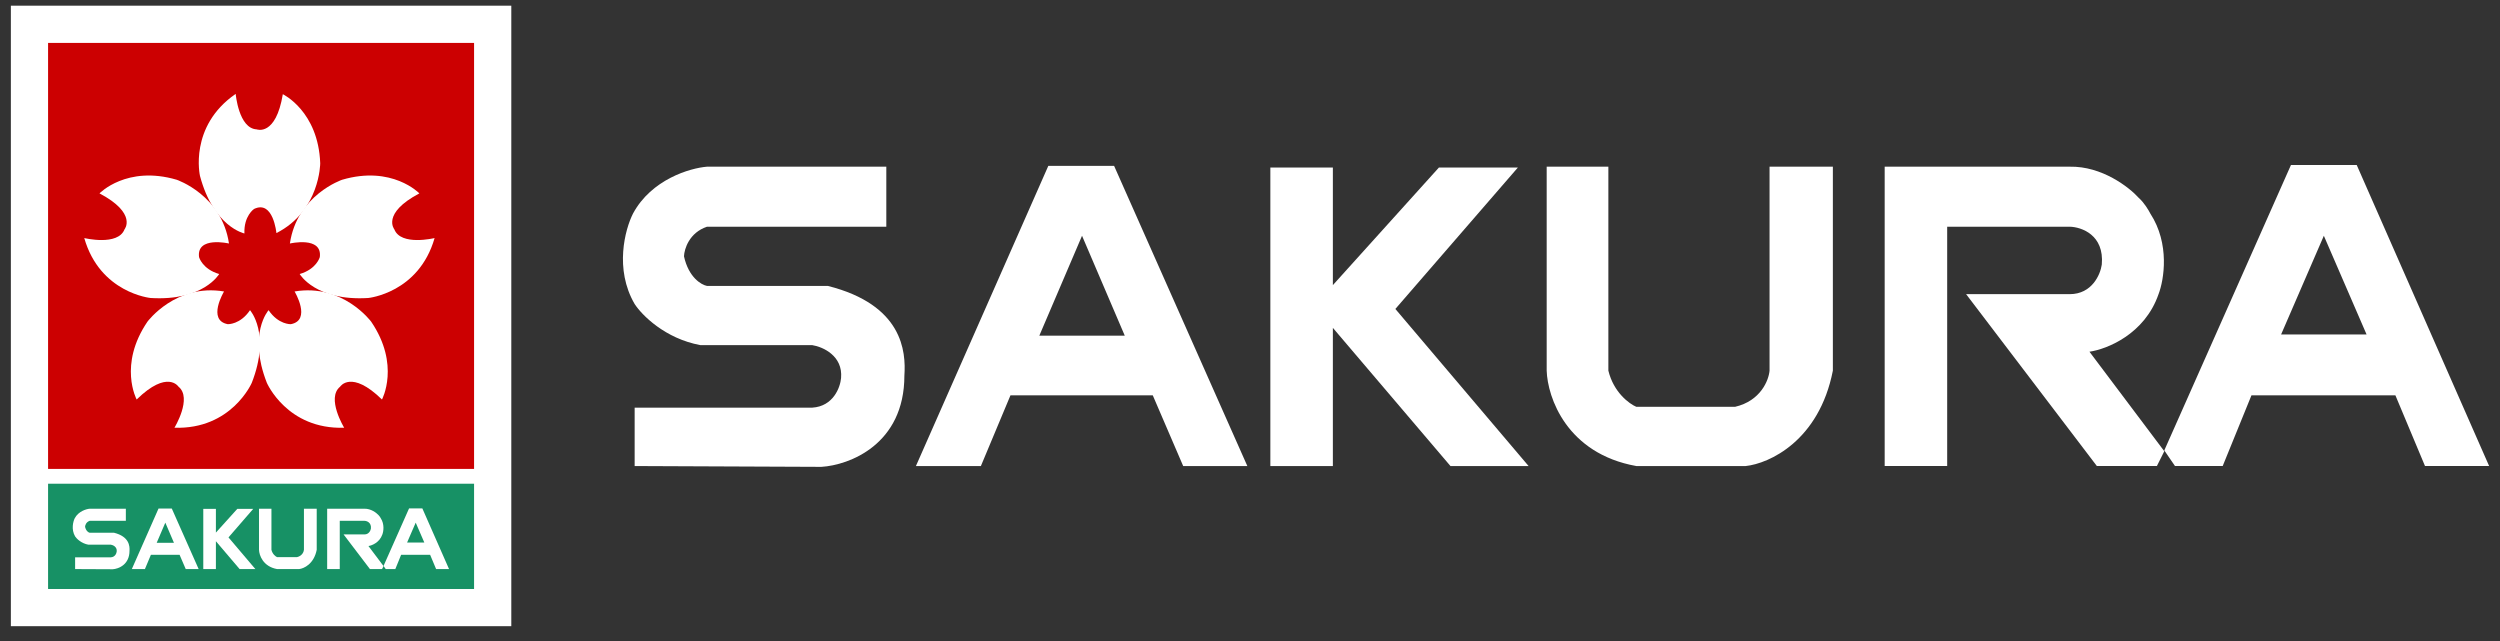
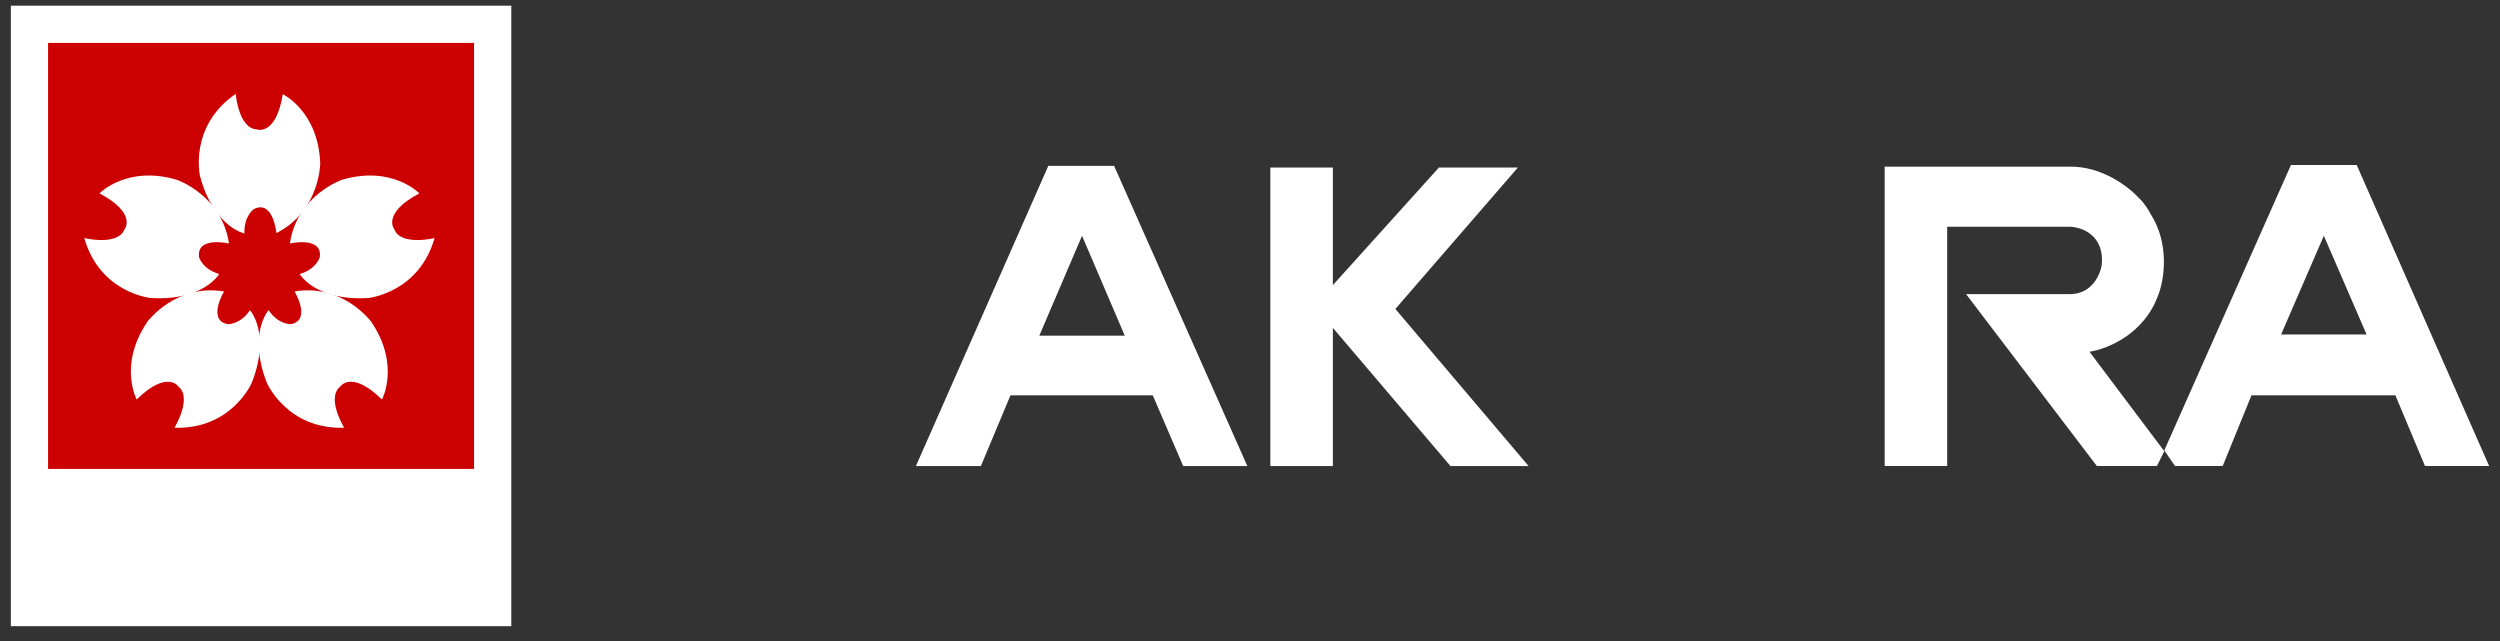
<svg xmlns="http://www.w3.org/2000/svg" fill="none" viewBox="0 0 156 40" height="40" width="156">
  <rect x="0" y="0" width="156" height="40" fill="#333333" stroke="none" />
  <rect fill="white" transform="translate(0.678 0.355)" height="38.719" width="31.227" />
  <rect fill="#CC0001" height="26.582" width="26.582" y="2.678" x="3" />
  <g clip-path="url(#clip0_731_12861)">
    <path fill="white" d="M5.258 14.855C5.258 14.855 7.363 15.365 7.77 14.311C7.77 14.311 8.585 13.325 6.209 12.067C6.209 12.067 7.906 10.299 11.029 11.217C11.029 11.217 13.846 12.169 14.288 15.195C14.288 15.195 12.251 14.719 12.421 16.045C12.421 16.045 12.624 16.793 13.677 17.099C13.677 17.099 12.692 18.799 9.399 18.595C9.399 18.595 6.242 18.289 5.258 14.855Z" />
    <path fill="white" d="M27.119 14.855C27.119 14.855 25.014 15.365 24.607 14.311C24.607 14.311 23.792 13.325 26.168 12.067C26.168 12.067 24.471 10.299 21.348 11.217C21.348 11.217 18.531 12.169 18.089 15.195C18.089 15.195 20.126 14.719 19.956 16.045C19.956 16.045 19.753 16.793 18.7 17.099C18.7 17.099 19.685 18.799 22.977 18.595C22.977 18.595 26.134 18.289 27.119 14.855Z" />
    <path fill="white" d="M21.477 26.691C21.477 26.691 20.346 24.841 21.223 24.129C21.223 24.129 21.91 23.05 23.835 24.929C23.835 24.929 24.994 22.768 23.162 20.073C23.162 20.073 21.393 17.68 18.382 18.188C18.382 18.188 19.459 19.983 18.147 20.229C18.147 20.229 17.374 20.264 16.76 19.355C16.76 19.355 15.447 20.815 16.652 23.891C16.652 23.891 17.912 26.806 21.477 26.691L21.477 26.691Z" />
    <path fill="white" d="M10.885 26.691C10.885 26.691 12.015 24.841 11.139 24.129C11.139 24.129 10.452 23.05 8.527 24.929C8.527 24.929 7.368 22.768 9.2 20.073C9.2 20.073 10.969 17.68 13.98 18.188C13.98 18.188 12.902 19.983 14.214 20.229C14.214 20.229 14.988 20.264 15.601 19.355C15.601 19.355 16.915 20.815 15.71 23.891C15.71 23.891 14.45 26.806 10.884 26.691L10.885 26.691Z" />
    <path fill="white" d="M14.707 5.859C14.707 5.859 14.892 8.02 16.019 8.073C16.019 8.073 17.211 8.534 17.648 5.878C17.648 5.878 19.86 6.93 19.982 10.187C19.982 10.187 19.974 13.165 17.248 14.544C17.248 14.544 17.053 12.459 15.851 13.04C15.851 13.04 15.208 13.471 15.252 14.568C15.252 14.568 13.33 14.171 12.479 10.979C12.479 10.979 11.767 7.884 14.706 5.859L14.707 5.859Z" />
  </g>
-   <rect fill="#179165" height="6.569" width="26.582" y="30.184" x="3" />
-   <path fill="white" d="M13.472 35.51H12.685V31.754H13.472V33.234L14.807 31.754H15.8L14.258 33.534L15.935 35.51H14.952L13.472 33.772V35.51Z" />
  <path fill="white" d="M16.162 34.31V31.744H16.938V34.31C17.004 34.583 17.2 34.727 17.29 34.765H18.532C18.855 34.691 18.956 34.431 18.966 34.31V31.744H19.763V34.31C19.589 35.196 18.959 35.479 18.666 35.51H17.29C16.413 35.353 16.172 34.645 16.162 34.31Z" />
  <path fill="white" d="M21.201 35.51H20.415V31.744H22.743C23.149 31.736 23.491 32.002 23.612 32.137C23.678 32.195 23.736 32.292 23.757 32.334C24.005 32.714 23.929 33.168 23.86 33.348C23.687 33.853 23.209 34.041 22.991 34.072L23.933 35.324L23.84 35.51H23.084L21.439 33.348H22.743C23.024 33.348 23.129 33.099 23.146 32.975C23.18 32.603 22.891 32.503 22.743 32.499H21.201V35.51Z" />
  <path fill="white" d="M7.036 35.521L4.687 35.51V34.776H6.922C7.187 34.759 7.274 34.52 7.284 34.403C7.309 34.122 7.053 34.01 6.922 33.989H5.515C5.068 33.907 4.777 33.61 4.687 33.472C4.43 33.033 4.566 32.53 4.666 32.334C4.898 31.903 5.384 31.761 5.597 31.744H7.853V32.499H5.597C5.374 32.574 5.311 32.779 5.308 32.872C5.366 33.137 5.525 33.231 5.597 33.244H7.119C8.06 33.482 8.102 34.069 8.081 34.372C8.081 35.241 7.384 35.5 7.036 35.521Z" />
  <path fill="white" d="M8.226 35.51L9.892 31.733H10.72L12.396 35.51H11.589L11.206 34.62H9.416L9.043 35.51H8.226ZM10.854 33.87L10.316 32.613L9.778 33.87H10.854Z" clip-rule="evenodd" fill-rule="evenodd" />
  <path fill="white" d="M23.933 35.314L24.067 35.51H24.668L25.03 34.62H26.84L27.213 35.51H28.02L26.354 31.723H25.526L23.933 35.314ZM26.478 33.855L25.94 32.613L25.402 33.855H26.478Z" clip-rule="evenodd" fill-rule="evenodd" />
  <path fill="white" d="M83.171 29.081H79.27V10.452H83.171V17.791L89.79 10.452H94.717L87.071 19.279L95.384 29.081H90.509L83.171 20.459V29.081Z" />
-   <path fill="white" d="M96.513 23.128V10.401H100.362V23.128C100.69 24.483 101.662 25.198 102.107 25.386H108.265C109.866 25.016 110.369 23.727 110.42 23.128V10.401H114.371V23.128C113.509 27.521 110.386 28.927 108.932 29.081H102.107C97.755 28.301 96.564 24.787 96.513 23.128Z" />
  <path fill="white" d="M121.504 29.08H117.604V10.401H129.151C131.162 10.36 132.863 11.684 133.461 12.351C133.79 12.638 134.077 13.121 134.18 13.326C135.411 15.214 135.035 17.466 134.693 18.355C133.831 20.859 131.46 21.793 130.382 21.947L135.052 28.157L134.59 29.08H130.844L122.685 18.355H129.151C130.546 18.355 131.066 17.123 131.152 16.508C131.316 14.66 129.886 14.164 129.151 14.147H121.504V29.08Z" />
-   <path fill="white" d="M51.252 29.132L39.602 29.081V25.437H50.687C52.001 25.355 52.432 24.171 52.483 23.59C52.606 22.194 51.337 21.64 50.687 21.537H43.708C41.491 21.127 40.047 19.655 39.602 18.971C38.33 16.795 39.004 14.301 39.5 13.326C40.649 11.191 43.058 10.487 44.118 10.401H55.306V14.147H44.118C43.01 14.517 42.699 15.533 42.681 15.995C42.969 17.308 43.759 17.774 44.118 17.842H51.662C56.332 19.023 56.537 21.93 56.434 23.436C56.434 27.746 52.979 29.029 51.252 29.132Z" />
  <path fill="white" d="M57.153 29.081L65.415 10.35H69.52L77.834 29.081H73.831L71.932 24.667H63.054L61.207 29.081H57.153ZM70.186 20.947L67.519 14.712L64.853 20.947H70.186Z" clip-rule="evenodd" fill-rule="evenodd" />
  <path fill="white" d="M135.052 28.105L135.719 29.08H138.696L140.492 24.667H149.472L151.32 29.08H155.322L147.06 10.298H142.955L135.052 28.105ZM147.674 20.87L145.008 14.712L142.341 20.87H147.674Z" clip-rule="evenodd" fill-rule="evenodd" />
  <defs>
    <clipPath id="clip0_731_12861">
      <rect transform="translate(5.258 5.859)" fill="white" height="20.835" width="21.861" />
    </clipPath>
  </defs>
</svg>